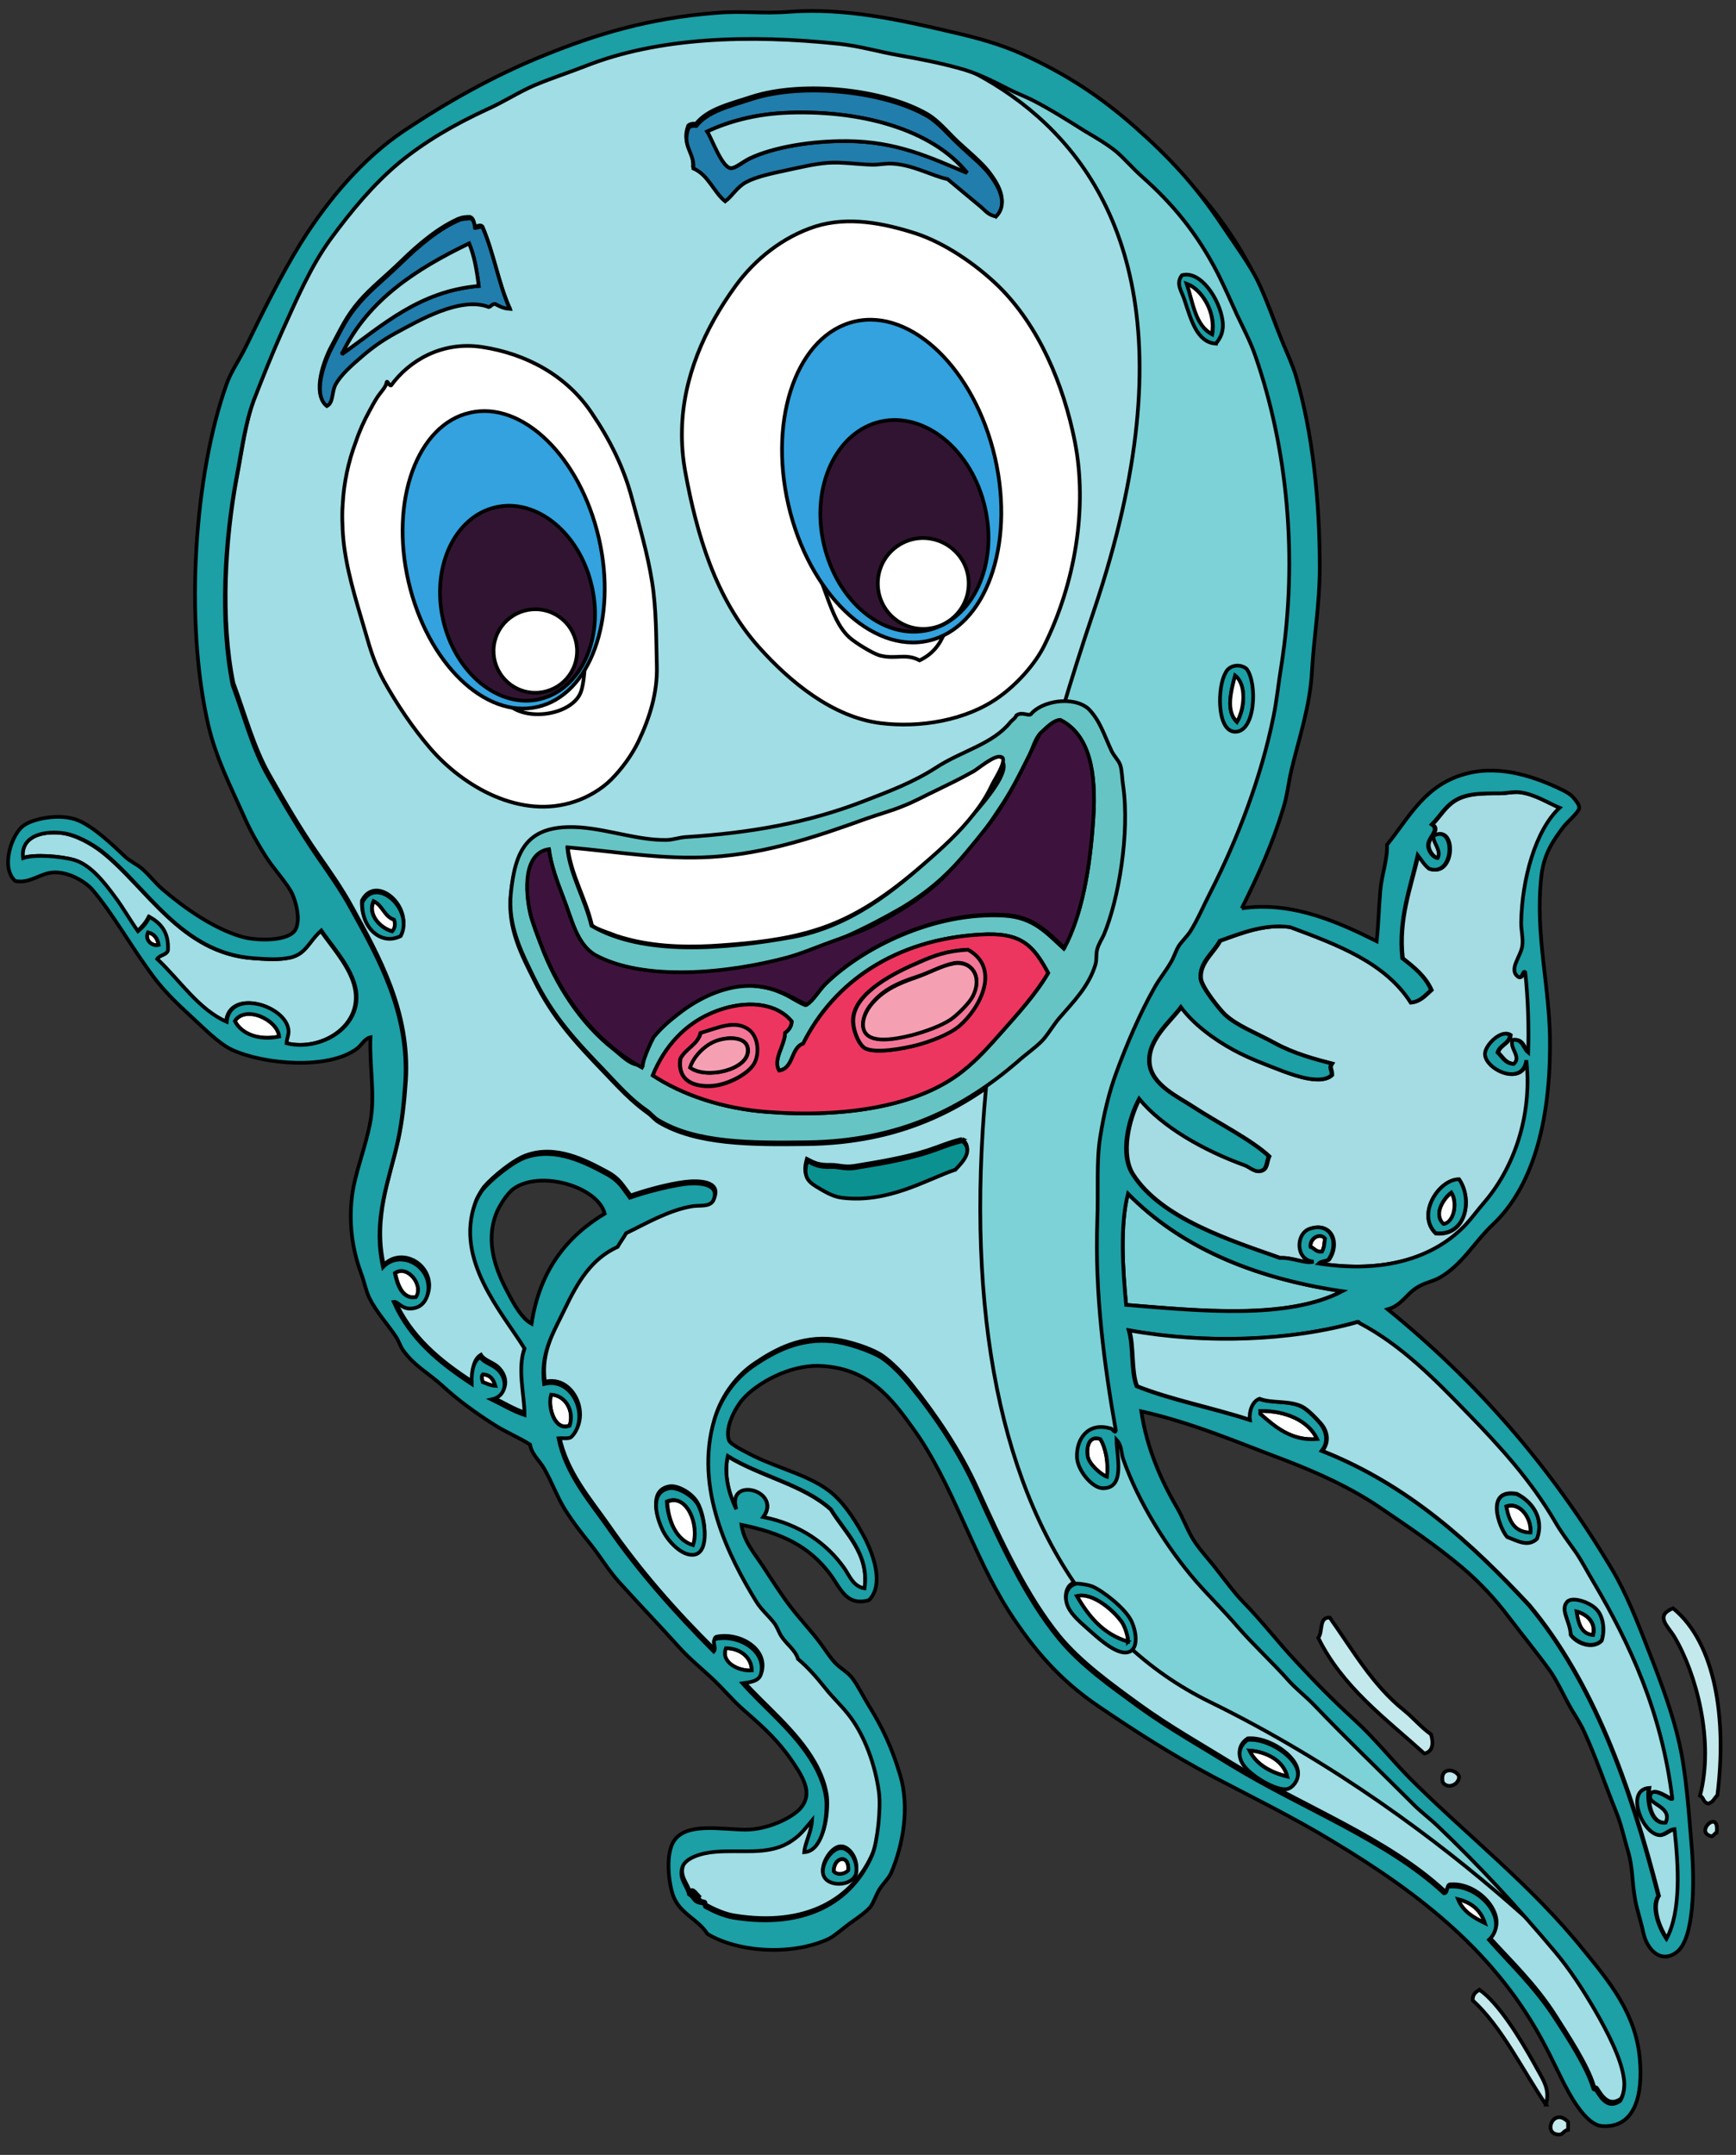
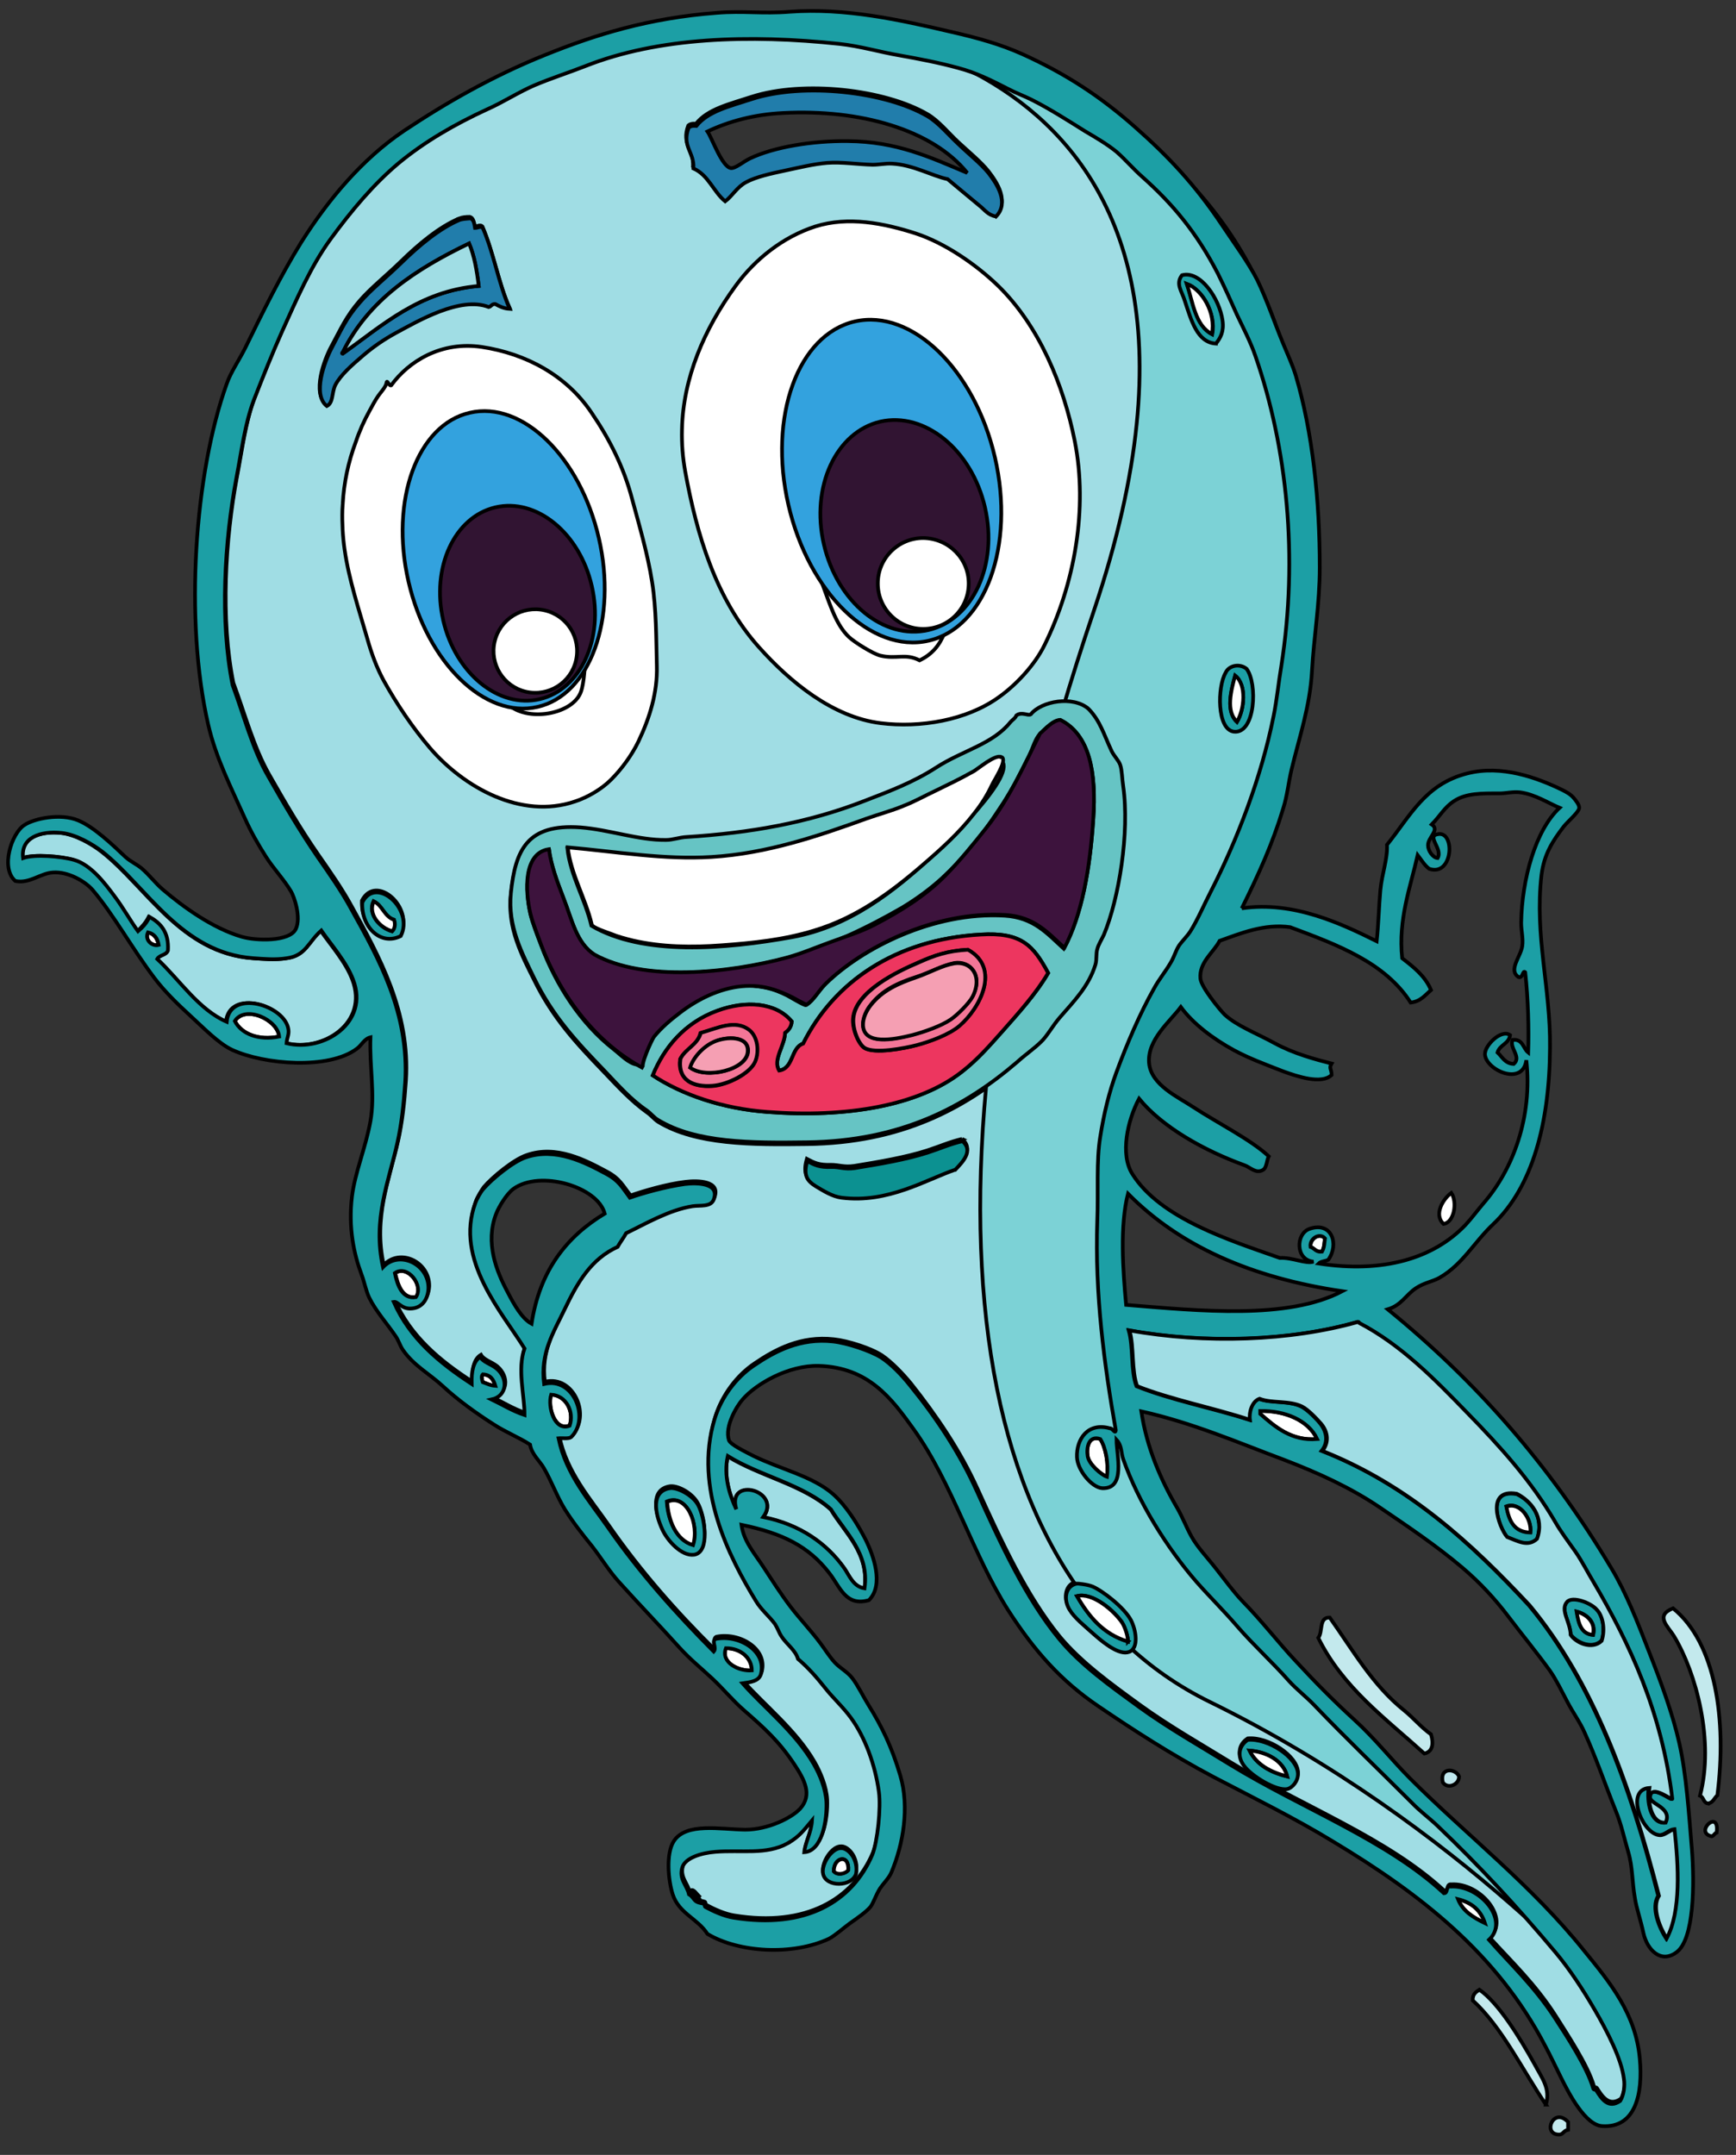
<svg xmlns="http://www.w3.org/2000/svg" width="311" height="386">
  <rect width="100%" height="100%" fill="#333333" stroke="none" />
  <path fill="none" id="canvas_background" d="M-1-1h313v388H-1z" />
  <g>
    <style>.st0,.st1,.st2{fill-rule:evenodd;clip-rule:evenodd;fill:#fff}.st1,.st2{fill:#a0dde4}.st2{fill:#7cd2d6}.st10,.st12,.st15,.st16,.st3,.st4,.st9{fill-rule:evenodd;clip-rule:evenodd;fill:#217dab}.st10,.st12,.st15,.st16,.st4,.st9{fill:#1c9fa5}.st10,.st12,.st15,.st16,.st9{fill:#f37697}.st10,.st12,.st15,.st16{fill:#f59fb3}.st12,.st15,.st16{fill:#c3e9ed}.st15,.st16{fill:#33a2de}.st16{fill:#311432}</style>
    <g stroke="null" id="svg_74">
      <g transform="matrix(.662 0 0 .662 -1930.71 -2480.703)" id="svg_5">
        <ellipse id="svg_6" ry="67.7" rx="45.9" cy="4468.865" cx="2126.645" class="st0" transform="rotate(-13.517 204.37 275.422)" />
        <path id="svg_7" d="M3210.728 3863.962c10.7 44.6-5.1 86.7-35.4 93.9-30.3 7.3-63.5-23-74.2-67.6-10.7-44.6 5.1-86.7 35.4-93.9 30.3-7.3 63.5 23 74.2 67.6z" class="st0" />
        <path id="svg_8" d="M3136.428 4239.262c-.1 3.3-1.9 6.1-2.1 8.6 4.8-.3 6.2-8.5 6-13.6-.2-3.6-1.8-7.4-3.4-10.2-5-8.7-13.8-15.6-19.3-21.9 1.9-.3 4.4-.5 5-2.6 1.6-6.3-6.2-10.7-12.3-9.4-1.2.6.3 2.4-.5 3.4-10.5-10.4-20.1-21.3-28.7-33.7-4.8-6.9-11.3-14.2-13.3-24 1.1-.1 2.7.3 3.4-.3 5.2-4.9.7-16.3-7.3-14.4-1.1-8.4 2.6-14 5.5-20.1 3.6-7.5 7.1-13.6 14.4-17 .8-1.2 1.6-2.4 2.3-3.7 5-2.4 11.6-6.3 18-7.3 2-.3 5 .3 5.7-1.8 1.7-4.5-4.5-4.6-7.8-4.2-5.1.6-11.5 2.5-14.9 3.7-2.2-2.8-2.9-4.6-6.5-6.5-5.6-3-13.6-7.3-21.7-4.4-3.5 1.2-9.2 5.9-11.5 8.6-.6.8-1.8 2.8-2.1 3.7-5.7 15.4 7.3 29.7 13.3 39.4-2 5.6 0 12.5 0 18-3.3-1.1-5.9-2.8-8.9-4.2 4.2-.9 4.6-5.6 1.3-8.4-1.5-1.2-3.6-1.7-4.4-3.1-2 1.2-2.4 4-2.3 7.3-8.8-5.7-16.7-12.2-21.1-22.2 1.1-.1 2.1 1.8 4.4 1.8 3.3.1 4.9-2.7 5-5.5.1-6.5-7.8-10.4-12.3-5.7-2.9-12.9 1.6-23.3 3.9-33.7 1.1-4.9 1.7-10.3 2.1-16.2 1.2-18.6-7.3-33.7-14.6-47-2.6-4.8-5.9-9.5-9.1-14.1-4.8-6.9-9.1-14.3-13.3-21.7-4.2-7.4-6.5-16.2-9.7-24.8-3.5-17.2-2.2-38.9 1-55.9 1.5-7.9 2.3-14.7 4.7-21.1 2.4-6.4 4.8-12.5 7.6-18.5 3.9-8.6 7.8-17.8 13.3-25.3 5.5-7.5 11.4-14.7 18.3-20.4 7-5.8 15.1-10.5 24-14.6 4.3-2 8.4-4.6 12.8-6.5 4.5-2 9.2-3.4 13.8-5.2 19.6-7.8 44.2-8.6 68.7-6 5.6.6 10.9 2.2 16.2 3.1 5.6 1 10.9 2 15.9 3.4s9.3 3.6 13.6 5.7c2.1 1 4.2 1.8 6.3 2.9 4.8 2.5 9.8 5.6 14.6 8.6 2.8 1.7 5.8 3.3 8.4 5.5 2.5 2.1 4.6 4.6 7 6.8 8.3 7.4 14.7 15.1 20.4 26.1 1.8 3.6 3.5 7.4 5.2 11.2 1.7 3.8 3.6 7.4 5 11.2 8.6 24.8 11.7 54.4 7 83.8-.7 4.7-1.2 9.2-2.1 13.6-3.2 16.5-9.8 33.5-17 47.5-1.9 3.7-3.5 7.5-5.5 10.7-.9 1.5-2.3 2.6-3.1 3.9-1 1.4-1.4 3.1-2.3 4.7-1.4 2.4-3.1 4.4-4.4 6.8-3.9 6.9-7.4 15.1-10.2 22.7-2 5.4-3.4 11.2-4.4 17.5-1 6.5-.5 15.1-.8 22.7-.8 19.7 1.9 39.2 5 56.7-.1 1.2-.9-.7-1.6-.5-5.9-1.6-9 3-8.9 7.8.1 3.4 3.9 8.2 6.8 8.4 6.5.3 3.9-8.9 3.9-13.1 1.5 1.6 1.2 3.5 1.8 5.2 4.2 11.6 12 24.1 19.8 33.2 3.6 4.1 7.2 7.7 11 12 4.5 5.2 9.5 9.6 14.1 14.9 2.1 2.4 4.6 4.2 6.8 6.5 8.6 8.9 17.5 17.5 26.4 26.4 2.2 2.2 4.8 4.1 7 6.3 11.1 10.6 21.4 21.7 31.9 34.2 3.7 4.4 7.4 9.9 10.7 15.7 3.2 5.6 7.2 13.3 7.8 18.5.2 1.9 0 4.4-1 6-3.2 2.2-5-.5-6.5-2.9-.2-.3-.6 0-.8-.5-1.7-5.8-7.2-14-10.4-19.1-5.5-8.6-12.1-14.8-17.8-21.1 5.6-5.2-2.6-14.9-10.4-14.4-1.4-.2-.7 1.8-1.8 1.8-15.5-14.4-38.6-23-57.7-34.7-8.1-5-16.8-9.9-24.8-15.7-7.7-5.6-15.9-11.5-21.7-18.5-8.9-10.9-15.8-25.8-22.2-39.9-4.7-10.4-11.1-19.8-18-28.5-2.3-2.8-5.2-5.8-7.8-7.6-3-2-9.3-4-13.1-4.4-8.9-1-15.8 2.7-21.4 6.5-4.8 3.2-8.9 8.6-10.7 14.6-5.6 18.6 4 37.3 11.2 49.1 1.5 2.4 3.7 4 5.2 6.3.7 1 1.1 2.4 1.8 3.4 1.5 2.1 3.8 3.6 4.4 6 2.7 2.3 5 5 7.3 7.8 2.2 2.7 4.9 5.1 7 8.1 3.7 5.2 6.6 12.7 7.6 20.1.6 4.3-.4 13.6-1.8 17-5.4 12.6-18.1 20.2-37.6 17-2.5-.4-5.4-1.7-7.6-2.9-.1-.1-.1-.7-.3-.8-.8-.3-1.5-.2-2.3-.8-.7-.5-.9-1.3-1.8-1.8-.5-2.4-2.8-4.1-1.8-7.3.8-2.6 5.2-3.8 8.9-4.2 7-.7 13.7.8 19.6-2.3 3.1-1.8 4.2-3.5 6.6-6.2zm47.5-445.7c-2.1-2.6-5.3-5.2-8.1-7.8-2.7-2.5-5.3-5.8-8.4-7.6-11.5-6.7-33.5-9.2-47.5-4.7-6.1 2-11.9 3.3-15.1 7.3-1-.1-1.7.1-2.1.5-1.9 5.1 1.6 6.6 1.3 11 4.1 1.7 5.4 6.3 8.6 8.9 2-1.4 3.3-3.9 5.7-5.2 2.6-1.4 6.6-2.3 10.4-3.1 3.8-.8 7.8-1.8 11.5-2.1 3.9-.3 8.2.4 12.3.5 1.8.1 3.6-.4 5.2-.3 5.8.3 10.9 3.2 15.1 4.2 2.7 2.4 5.7 4.8 8.4 7 1.7 1.4 2.4 2.8 4.7 3.1 3.7-3.6.4-8.6-2-11.7zm-143.1 12.8c-5.5 2.3-11.1 7-15.9 11.7-3.9 3.8-8.3 7.3-11.2 10.7-3.6 4.2-4.9 7.3-7.6 12.3-1.9 3.5-5.3 12.6-1.3 15.7 1.9-.9 1.3-3.7 2.3-5.7 1.4-2.7 4.5-5.5 7.3-7.8 2.9-2.5 5.8-4.5 9.1-6.3 5.8-3.2 17.4-10 25.1-7 .8-.1.8-.9 1.8-.8 1.1.6 2.2 1.2 3.9 1.3-3-6.7-4.4-15.1-7.3-21.9-.6-.6-1.3 0-2.1 0-.2-1.1-.3-2.3-1.3-2.6-1.1 0-2 .1-2.8.4zm60.2 57.2c-.1 3.7.2 7.5.9 11.4 3.1 16.9 8.2 34.3 19.9 47.4 8.4 9.4 20 19 33 20.6 10.6 1.3 23.1-.7 31.9-7 4.8-3.4 9.8-8.8 12.4-14.1 8.2-16.6 11.8-37.1 8.2-55.2-3-15.1-9.6-31.2-20.8-42.1-5.9-5.7-14.3-11.5-22.2-14.1-8.7-2.8-18.3-4.7-27.2-1.9-8.7 2.8-16.3 8.8-21.6 16.1-8.5 11.7-14.2 24.9-14.5 38.9zm146.3-30c-.8-5.9-6-13.7-11-12.3-1.8 2.4-.1 4.4.8 7 1.6 5.1 3.3 11.2 8.4 11.5 1.2-1.5 2.2-3.2 1.8-6.2zm-238.1 50.1c0 .5-.1 1.1-.1 1.6-.1 3.5.1 7.2.6 10.7 1.2 8.3 3.9 16.3 6.2 24.3 1.1 3.9 2.5 7.7 4.4 11.2 3.5 6.3 7.8 12.7 12.5 18.2 9.2 10.7 24.7 19.4 39.2 14.5 3.4-1.1 7.2-3.3 9.8-5.9 2.9-2.9 5.6-6.6 7.4-10.3 3.1-6.5 5.2-13.3 5-20.5-.2-7.6-.1-15.3-1.3-22.8-1.2-7.6-3.4-15-5.4-22.4-2.2-8.4-6-16-10.9-23.2-6.8-10.2-17.8-16.1-29.8-17.9-10.9-1.6-19.7 3.8-24.5 10.4-.7.2-1.1-1.9-1.3-.5-.2 1-1.7 2.6-2.3 3.5-.8 1.2-1.5 2.5-2.2 3.8-1.5 2.7-2.8 5.6-3.8 8.6-2 5.3-3.2 11-3.5 16.7zm238.9 45.2c-2.1 3.7-2.4 15.4 2.3 15.9 5.8.7 6.4-13.1 3.4-17-1.8-1.5-4.8-1-5.7 1.1zm-52.7 12.2c-.8.5-2.5-.9-3.9.3-.3.8-1.1 1.2-1.6 1.8-4.8 6-13 7.7-20.1 12.3-6.2 4-12.6 6.5-19.6 9.1-15.2 5.8-30.8 8.6-48 9.7-1.9.1-3.7.8-5.5.8-7.6.1-15.4-2.8-23.2-3.4-14.4-1.1-17.6 6-18.8 17.8-1 8.9 3 16.4 6.3 23 5.1 10.4 11.4 17.1 18.8 24.8 4.1 4.3 7.4 7.9 11.7 11 1.2.8 2.1 2 3.1 2.6 10.2 6.2 25.2 6.2 40.2 6 25.5-.3 42.8-9.6 56.9-21.7 2.3-1.9 4.8-3.7 6.5-5.5 1.6-1.6 3.1-4.3 5-6.5 3.8-4.4 7.9-8.5 9.7-14.4.4-1.4.2-2.8.5-4.2.3-1.2 1.3-2.6 1.8-3.9 4-9.6 7-27.5 5.2-40.2-.3-1.9-.3-4.3-.8-5.7-.4-1.2-1.7-2.3-2.3-3.7-2.2-4.7-3-8.1-6.3-11.5-4.2-3.6-12.7-2.1-15.6 1.5zm-181 49.9c-.3 6.5 4.8 11.9 10.4 9.1 3.8-7.2-6.6-16.5-10.4-9.1zm162.4 64.5c-3.4.8-6 2-9.4 3.1-5.9 1.9-13.1 3.1-19.8 4.2-2.8.4-4.1-.3-6.3-.3-3.2.1-4.4-.5-6.5-1.6-1.1 3.8-.1 5.3 2.3 6.8 2 1.3 4.5 2.8 7 3.1 12.5 1.6 22.9-4.9 30.8-7.6 2-1.9 5.1-5 1.9-7.7zm-81.2 105.2c1.3 2.9 5.2 7.3 8.6 6.8 4.4-.7 3-10.2 1-13.6-1.6-2.8-5.6-4.8-7.6-4.4-5.1.9-3.9 6.9-2 11.2zm110.2 21.7c1.3 2.2 4.2 4.5 7 7 2.4 2.1 6.5 5.5 9.1 4.4 2.7-1.1 2-6 .5-8.6-1.9-3.4-7.7-8-10.4-9.1-1.5-.6-4-.8-4.2-.8-3 .6-3.7 4.2-2 7.1zm47.3 42.3c1.9 2.6 8.8 6.9 11.7 6.3 1.3-.3 2.9-2.2 2.9-4.2-.2-4.4-8-9.6-13.6-9.1-2.6 1.7-2.8 4.5-1 7zm-108.9 22.2c-2.6-.2-5.5 4.4-5 7 .8 3.6 7.6 3.5 8.9 0 .7-3.8-1.9-6.9-3.9-7zm-38.6 13.5c-.5-.5-1.5-2-2.1-1.6.8.3 1.3 2.2 2.1 1.6z" class="st1" />
        <path id="svg_9" d="M3139.128 3755.162s118.6 1.7 129.3 111.3c8 82-20 122-20 122s-53.3 64-22.7 156c14 28.7 42.7 57.3 42.7 57.3l54.7 52 32 38s-43.3-50.7-111.3-84-82.7-143.3-31.3-295.3c51.2-151.9-73.4-157.3-73.4-157.3z" class="st2" />
        <path id="svg_10" d="M3186.028 3805.862c-2.3-.4-3-1.8-4.7-3.1-2.7-2.2-5.6-4.7-8.4-7-4.3-.9-9.3-3.9-15.1-4.2-1.7-.1-3.4.3-5.2.3-4.1-.1-8.4-.8-12.3-.5-3.7.3-7.7 1.3-11.5 2.1s-7.8 1.7-10.4 3.1c-2.5 1.3-3.8 3.8-5.7 5.2-3.2-2.6-4.5-7.1-8.6-8.9.3-4.4-3.2-5.9-1.3-11 .4-.4 1.1-.6 2.1-.5 3.2-4 9-5.3 15.1-7.3 14-4.5 36.1-2 47.5 4.7 3 1.8 5.6 5 8.4 7.6 2.8 2.7 6 5.2 8.1 7.8 2.3 3 5.6 8 2 11.7zm-57.7-28c-7.7.4-14.5 2.2-20.4 5 1.2 1.7 3.9 9.5 6.3 9.9 1.2.2 3.5-1.8 5.2-2.6 6.5-3.1 16.9-4.8 26.4-4.7 13.4.1 22.4 4.4 32.4 8.6-9.4-11.7-29-17.3-49.9-16.2z" class="st3" />
-         <path id="svg_11" d="M3178.128 3794.062c-10-4.2-19-8.5-32.4-8.6-9.5-.1-19.9 1.6-26.4 4.7-1.7.8-4 2.8-5.2 2.6-2.4-.4-5.1-8.2-6.3-9.9 5.9-2.7 12.6-4.5 20.4-5 21-1.1 40.6 4.5 49.9 16.2z" class="st1" />
        <path id="svg_12" d="M3043.728 3806.362c1 .3 1.1 1.5 1.3 2.6.8 0 1.5-.6 2.1 0 3 6.8 4.3 15.2 7.3 21.9-1.7-.1-2.8-.7-3.9-1.3-1-.1-1.1.7-1.8.8-7.7-3-19.3 3.9-25.1 7-3.3 1.8-6.2 3.8-9.1 6.3-2.8 2.4-5.9 5.1-7.3 7.8-1 2-.5 4.8-2.3 5.7-4-3.1-.6-12.1 1.3-15.7 2.6-4.9 3.9-8.1 7.6-12.3 2.9-3.4 7.3-6.9 11.2-10.7 4.8-4.7 10.4-9.4 15.9-11.7.7-.2 1.6-.3 2.8-.4zm-34.5 36.3c-.1 0-.3.2 0 .3 10.7-7.6 20.7-16.9 36.8-18.3-.5-4.2-1.2-8.2-2.6-11.5-14.3 6.9-27.2 15.2-34.2 29.5z" class="st3" />
        <path id="svg_13" d="M3245.528 3840.262c-5.1-.3-6.7-6.4-8.4-11.5-.8-2.7-2.6-4.6-.8-7 5-1.4 10.2 6.4 11 12.3.4 3-.6 4.7-1.8 6.2zm-7.8-16.1c1.7 5.1 2.3 11.2 6.8 13.6 1.1-5.8-2.8-12.2-6.8-13.6z" class="st4" />
        <path id="svg_14" d="M3244.428 3837.662c-4.5-2.3-5.1-8.5-6.8-13.6 4.1 1.5 8 7.9 6.8 13.6z" class="st0" />
        <path id="svg_15" d="M3165.328 3925.962c-3.9-2-6.2-.2-10.7-1.3-1.9-.5-6.8-3.5-8.4-5-3.4-3.2-5-8.4-7-13.8-2.6-7-2.3-12.9-.5-20.4 1.5-6.3 5-11.4 13.6-10.4 10.1 1.1 16.4 8.9 19.8 17.8 1.4 3.7 2 8.8 1.8 13.3-.2 9.5-1.8 16.6-8.6 19.8z" class="st0" />
        <path id="svg_16" d="M3052.028 3897.262c10.1-1.3 21.3 9.8 22.5 19.6.6 5 .4 14-.8 17.5-2 6-13.7 8.3-19.3 3.9-6.6-5.2-17.7-21.5-11.5-34.2 1.7-3.5 4.3-6.2 9.1-6.8z" class="st0" />
        <path id="svg_17" d="M3253.828 3928.262c3 3.9 2.4 17.6-3.4 17-4.7-.5-4.5-12.2-2.3-15.9.9-2.1 3.9-2.6 5.7-1.1zm-2.6 14.4c2-3.3 2.7-10-.5-12.5-1.1 4-2.6 9.6.5 12.5z" class="st4" />
        <path id="svg_18" d="M3250.728 3930.062c3.2 2.5 2.5 9.2.5 12.5-3.1-2.8-1.6-8.4-.5-12.5z" class="st0" />
        <path id="svg_19" d="M3211.028 3939.062c3.2 3.3 4.1 6.8 6.3 11.5.7 1.4 1.9 2.5 2.3 3.7.5 1.4.5 3.8.8 5.7 1.8 12.7-1.2 30.6-5.2 40.2-.6 1.3-1.5 2.7-1.8 3.9-.4 1.3-.1 2.8-.5 4.2-1.8 5.9-5.8 9.9-9.7 14.4-1.9 2.2-3.4 5-5 6.5-1.8 1.8-4.3 3.5-6.5 5.5-14.1 12.1-31.4 21.4-56.9 21.7-15 .2-30 .2-40.2-6-1.1-.6-2-1.8-3.1-2.6-4.4-3-7.6-6.7-11.7-11-7.4-7.7-13.7-14.4-18.8-24.8-3.2-6.6-7.2-14-6.3-23 1.2-11.7 4.4-18.8 18.8-17.8 7.8.6 15.7 3.5 23.2 3.4 1.8 0 3.6-.7 5.5-.8 17.2-1.1 32.8-3.8 48-9.7 7-2.7 13.4-5.1 19.6-9.1 7.1-4.6 15.3-6.3 20.1-12.3.5-.6 1.3-1 1.6-1.8 1.5-1.1 3.1.2 3.9-.3 2.9-3.6 11.4-5.1 15.6-1.5zm1.3 30c.9-12.8-1-22.9-8.9-26.9-2 0-4 2.3-5.5 3.7-1.2 1.1-2.1 4.1-2.8 5.7-.9 1.7-1.7 3.4-2.6 5.1-1.8 3.5-3.8 6.9-6 10.1-4.3 6.6-9.3 12.8-15.2 18.2-3.3 3-6.9 5.6-10.7 7.9-9.7 5.6-20.2 10.6-31.1 13.6-16 4.3-38.9 6.6-52.2-.8-4.9-3.2-6-9.3-8.4-15.4-1.7-4.4-3.3-8.7-3.9-13.1-6.8 1-6.4 11.2-5 17.5.6 2.4 1.8 5.6 2.9 8.4 4 10.7 10.6 21.1 19.7 28.2 1.8 1.4 3.9 3.7 6.2 4.1.1-2.9 2.4-4.8 3-6.6 1.2-3.5 3.6-5.3 6.6-7.4 1.9-1.4 4.3-3.7 6.4-4.9 5.2-2.8 13.1-3.2 19-1.9 2 .4 3.9 1.2 5.7 2.1.6.3 4.7 2.8 5.1 2.6 1.9-1.2 3.3-3.8 5.2-5.7 9.5-9.4 29.1-19.7 48.6-18.5 7.8.5 11.4 4.8 15.9 8.9 4.9-9.1 7.1-21.4 8-34.9zm-25.1-16.2c-.1-.1-.2-.1-.3-.1-2.3-1-5.6 2.8-7.3 3.7-3.3 1.8-6.6 3.4-9.9 5-2.9 1.4-5.8 2.9-8.9 4.2-3.2 1.3-6.5 2.2-9.9 3.4-13.1 4.8-27.1 9.5-42 10.4-12.8.8-25.5-1.4-38.9-2.6.8 7.3 4.8 13.7 6.5 20.9 13.9 8.2 36 6.4 54.3 3.1 15.4-2.8 27.7-12.3 38.8-22.8 2-1.8 23-21.7 17.6-25.2zm-5.4 47.3c-23.1 1.3-39.8 12.9-48 29.5-3.4 1.2-2.5 6.7-6.5 7.3-1.8-2.9 1.5-6.7 1.6-10.2.9-.7 1.7-1.6 1.8-3.1-4.3-5.2-12.5-5.7-20.1-2.9-8.8 3.2-14.4 9.9-17.5 17.5 7.9 5.2 18.8 9 31.1 9.9 21.1 1.6 40.9-1.6 52.7-11 4.1-3.2 7.4-7 10.7-10.7 4.5-5.1 9.2-10.2 12.5-15.9-4-7.4-7.2-11.1-18.3-10.4z" fill-rule="evenodd" clip-rule="evenodd" fill="#66c4c4" />
        <path id="svg_20" d="M3204.528 4003.762c-4.5-4.1-8.1-8.4-15.9-8.9-19.5-1.2-39 9.1-48.6 18.5-2 1.9-3.3 4.6-5.2 5.7-.3.2-3.9-2-4.5-2.2-1.4-.7-2.9-1.3-4.4-1.8-2.8-.9-5.8-1.2-8.8-.9-6 .6-11.9 3.5-16.7 7.2-2.5 1.9-5 4-7 6.5-.5.7-3.9 7.9-2.8 8.5-12.5-6.6-22.3-19.1-27.7-33.4-1-2.8-2.3-5.9-2.9-8.4-1.5-6.3-1.9-16.5 5-17.5.6 4.4 2.2 8.7 3.9 13.1 2.4 6.1 3.5 12.2 8.4 15.4 13.3 7.4 36.2 5.1 52.2.8 4-1.1 7.9-2.8 11.8-4.2 4-1.5 8.1-2.7 11.9-4.7 6.7-3.5 13.4-7.6 18.8-13 4.1-4.1 7.7-8.6 11.3-13.1 6.2-7.7 10.2-16.9 14.6-25.6 1.5-1.3 3.5-3.6 5.5-3.7 7.9 4 9.8 14.1 8.9 26.9-.9 13.6-3.1 25.9-7.8 34.8z" fill-rule="evenodd" clip-rule="evenodd" fill="#3d133d" />
        <path id="svg_21" d="M3187.528 3952.162c.1 0 .1.1.2.1 1.1 1.2-2.2 6.1-2.8 7.4-1.3 2.8-2.9 5.3-4.8 7.7-4 5.2-9 9.7-14 14-8.8 7.6-18 14.3-29.3 17.7-8.1 2.5-16.6 3.4-25.1 4-8 .6-16.2.5-24-1.3-2-.5-4-1-5.9-1.8-.8-.3-5.1-1.7-5.2-2.5-1.7-7.2-5.7-13.6-6.5-20.9 13.4 1.2 26.1 3.4 38.9 2.6 15-.9 29-5.7 42-10.4 3.4-1.2 6.8-2.1 9.9-3.4 3.1-1.2 5.9-2.8 8.9-4.2 3.3-1.6 6.6-3.2 9.8-5 1.2-.5 6.2-5 7.9-4z" class="st0" />
-         <path id="svg_22" d="M3338.728 3965.862c-6.6 6-10.2 19.2-10.4 31.1 0 2.2.6 4.2.3 6.3-.4 2.9-3.9 6.4-1 8.4 1.2.3 1.1-2 1.8-1.3.8 7.1 1 15.5.8 21.7-1.4-1.1-1.3-3.7-4.2-3.4-1 2.2 2.5 4.6.3 6.5-2.4-.1-3.1-1.9-4.4-3.1.6-2.1 3.1-2.3 3.4-4.7-2.4-1.7-6.9 2.8-6.8 5.2.2 4.1 10.2 8.8 11.2 1.6 1.8 15.3-3.6 29.5-11.5 38.6-1.8 2.1-3.3 4.3-5 6-8.6 9-22.2 13.1-39.7 10.4.6-.6 1.8-.6 2.6-1 3-4.2 1-10.3-5-8.4-3.9 1.3-3.9 8.5 1 8.9-2.1.7-5.9-1.2-9.1-1-13.3-4.7-32.3-10.7-39.9-22.7-3.3-5.3-1.2-14.6 1.8-20.4 6.3 7.7 17.5 14 28.5 18 1.5.6 3.1 2.4 5 1.3 1.1-.6 1-2.5 1.6-3.7-4.8-4.5-14-9.1-20.4-13.3-4.2-2.8-11.5-6-12-12-.5-6.4 5.9-11.3 8.6-15.1 3.3 4.5 8.6 8.7 14.4 11.7 4.1 2.2 7.9 3.7 13.3 5.7 3.7 1.4 10.4 3.7 13.1 1 0-1.7-.8-1.9 0-3.1-4.3-1.1-10.3-2.7-15.4-5.5-4.9-2.7-10.3-4.7-13.6-7.8-1.4-1.3-6.3-7.4-6.5-9.7-.4-4.3 3.7-7.1 5.2-10.2 5.6-2 12.1-4.7 19.1-3.7 12.9 4.8 25.7 9.6 32.6 20.4 2.6-.3 3.9-2 5.5-3.4-1.7-3.8-4.8-6.2-7.8-8.6-1.2-10.7 2.2-19.1 4.2-27.9 1.1 1.2 1.9 2.7 3.1 3.7 6.4 2.2 7.1-9.9 2.6-9.4-3.7.4 1.3 3.9-.3 6.5-1.3-.1-2.6-2-2.6-3.4-.1-2.3 3.4-4.2 1-5.7 2.2-2.2 3.4-4.6 6-6.3 3.3-2.1 7.4-2.1 12.3-2.1 1.8 0 3.6-.5 5.5-.3 3.9.5 7.7 3 10.8 4.2zm-33.7 115.2c8.3.8 10-9.3 6.3-14.6-5.5-.1-11.6 9.5-6.3 14.6z" fill-rule="evenodd" clip-rule="evenodd" fill="#a5dbe3" />
        <path id="svg_23" d="M3003.228 3999.062c2.7 3.9 6.8 8.5 8.6 13.3 4.5 11.7-8 19.7-18 17.2.1-1.4.7-2.2.5-3.7-.8-6.5-15.8-11.2-16.7-2.1-7.6-3.2-12.7-11.3-18.8-17 .6-1.1 2.5-1 2.9-2.3.3-5-2-7.4-5-9.1-.8 1.6-1.9 2.8-3.1 3.9-2.1-2.9-3.9-6.2-6.3-9.4-2.6-3.5-6.3-8.6-11-9.9-3.5-1-10.8-1.6-13.8-.5-.6-5.5 4.7-7.4 10.4-6.8 3.9.4 8.4 3 11.2 5.2 12 9.5 21.4 27.3 40.7 28.7 3 .2 5.9.5 9.1 0 5.3-.7 5.9-4.3 9.3-7.5z" class="st1" />
        <path id="svg_24" d="M3024.928 4000.562c-5.6 2.8-10.8-2.7-10.4-9.1 3.7-7.4 14.1 1.9 10.4 9.1zm-2.4-1.3c.7-.8.9-1.9.5-3.1-2.7-.8-3.1-3.8-5.5-5-1.6 3.5 1.8 7.2 5 8.1z" class="st4" />
        <path id="svg_25" d="M3017.628 3991.162c2.4 1.1 2.8 4.1 5.5 5 .4 1.2.2 2.4-.5 3.1-3.3-.9-6.7-4.6-5-8.1z" class="st0" />
        <path id="svg_26" d="M2956.528 3999.562c1.7.4 2.5 1.6 2.9 3.4-1.7.5-3.9-1.3-2.9-3.4z" class="st0" />
        <path id="svg_27" d="M3200.128 4010.562c-3.4 5.7-8 10.8-12.5 15.9-3.3 3.7-6.6 7.5-10.7 10.7-11.8 9.4-31.6 12.6-52.7 11-12.3-.9-23.2-4.7-31.1-9.9 3.1-7.6 8.7-14.3 17.5-17.5 7.6-2.8 15.8-2.3 20.1 2.9-.1 1.6-.9 2.4-1.8 3.1-.1 3.5-3.4 7.3-1.6 10.2 4-.6 3.1-6.1 6.5-7.3 8.3-16.6 25-28.2 48-29.5 11.1-.7 14.3 3 18.3 10.4zm-35-2.9c-6.4 2.8-17.1 8-17.8 15.1-.3 2.9 1.5 7.1 3.1 8.1 2.7 1.6 10.6.2 14.1-.8 3.4-.9 8.7-2.9 11.5-5.2 5.6-4.7 11.4-15.6 2.3-20.6-5.5.3-9.1 1.6-13.2 3.4zm-55.9 33.5c4.1-.3 10.1-3.3 11.5-6.5 1.2-2.8.7-6.8-1.6-8.6-3.7-3-8.4-.5-13.1.8-.8 3.3-4.1 4.3-5.5 7-.7 5.8 3.6 7.6 8.7 7.3z" fill-rule="evenodd" clip-rule="evenodd" fill="#ed365f" />
        <path id="svg_28" d="M3178.428 4004.262c9 5 3.2 15.9-2.3 20.6-2.8 2.4-8.1 4.3-11.5 5.2-3.5.9-11.4 2.4-14.1.8-1.7-1-3.4-5.2-3.1-8.1.7-7.1 11.4-12.4 17.8-15.1 4-1.8 7.6-3.1 13.2-3.4zm-13.8 7.3c-5.3 1.7-9.5 3.7-12.5 7.6-1.1 1.3-2.2 3.5-2.1 5.5.3 5.4 8.1 3.9 13.3 2.6 3.5-.9 7.9-2.5 10.4-4.2 1.9-1.3 5.1-4.5 6-6.3 2.8-5.5-.6-9.6-5-8.9-3.4.7-6.4 2.5-10.1 3.7z" class="st9" />
        <path id="svg_29" d="M3174.728 4007.962c4.4-.7 7.8 3.3 5 8.9-.9 1.8-4.1 5-6 6.3-2.5 1.7-7 3.3-10.4 4.2-5.2 1.3-13 2.7-13.3-2.6-.1-2 1-4.1 2.1-5.5 3.1-3.9 7.2-5.8 12.5-7.6 3.7-1.3 6.7-3.1 10.1-3.7z" class="st10" />
        <path id="svg_30" d="M2992.028 4027.762c-5.6 1.2-10.2-.7-12-4.2 2.8-4.4 11.6-.4 12 4.2z" class="st0" />
        <path id="svg_31" d="M3100.628 4033.762c1.4-2.8 4.6-3.7 5.5-7 4.6-1.3 9.3-3.7 13.1-.8 2.3 1.8 2.8 5.8 1.6 8.6-1.4 3.2-7.4 6.2-11.5 6.5-5.2.4-9.5-1.4-8.7-7.3zm18.3-2c.2-4.2-5.8-4.1-9.1-2.6-3.2 1.4-5.9 4.6-6.5 7 4.3 3.2 15.3.6 15.6-4.4z" class="st9" />
        <path id="svg_32" d="M3103.228 4036.162c.7-2.4 3.3-5.6 6.5-7 3.4-1.5 9.4-1.6 9.1 2.6-.2 5-11.2 7.6-15.6 4.4z" class="st10" />
        <path id="svg_33" d="M3175.028 4063.762c-7.9 2.7-18.3 9.2-30.8 7.6-2.5-.3-5-1.9-7-3.1-2.4-1.5-3.4-3-2.3-6.8 2.1 1.1 3.3 1.7 6.5 1.6 2.2-.1 3.5.7 6.3.3 6.8-1.1 13.9-2.3 19.8-4.2 3.4-1.1 6-2.3 9.4-3.1 3.1 2.6 0 5.7-1.9 7.7z" fill-rule="evenodd" clip-rule="evenodd" fill="#0c9191" />
-         <path id="svg_34" d="M3311.328 4066.362c3.7 5.3 2 15.4-6.3 14.6-5.3-5 .8-14.6 6.3-14.6zm-4.2 12c2.9-.4 3.8-5.9 2.1-8.4-2.1 1.6-4.9 5.9-2.1 8.4z" class="st4" />
        <path id="svg_35" d="M3309.228 4070.062c1.7 2.5.8 8-2.1 8.4-2.8-2.6 0-6.9 2.1-8.4z" class="st0" />
-         <path id="svg_36" d="M3221.728 4070.262c13.9 14.2 33.4 22.8 58 26.4-14.8 7.7-38.7 5.3-58.5 3.7-.9-9.6-1.7-21.5.5-30.1z" class="st2" />
+         <path id="svg_36" d="M3221.728 4070.262z" class="st2" />
        <path id="svg_37" d="M3274.228 4085.962c-1.6.2-2.1-.9-3.1-1.3-.2-2.3 2.6-4 3.9-2.3-.2 1.4-.1 2.3-.8 3.6z" class="st0" />
        <path id="svg_38" d="M3029.128 4098.262c-3.7.6-5-3.3-5.7-6.5 3.3-2.4 7.8 3.3 5.7 6.5z" class="st0" />
        <path id="svg_39" d="M3047.128 4119.162c2 .1 2.9 1.4 3.4 3.1-1.4-.1-2.3-.6-3.4-1-.2-.6-.5-1.6 0-2.1z" class="st0" />
        <path id="svg_40" d="M3070.628 4132.962c-4 1.7-6-5-5-8.4 4 .3 6.3 4.6 5 8.4z" class="st0" />
        <path id="svg_41" d="M3272.928 4136.662c-7 .6-11.5-3.4-15.4-6.8v-.8c6.7-.1 13 2.5 15.4 7.6z" class="st0" />
        <path id="svg_42" d="M3214.228 4136.662c1.5 2.3 2.3 6.7 1.8 10.2-1.5-.5-4.8-3.3-5.2-5.5-.4-2.3.2-5.8 3.4-4.7z" class="st0" />
        <path id="svg_43" d="M3113.428 4141.362c8.7 5.4 20.5 7.7 27.9 14.4 3.7 6.2 10.5 11.9 9.1 21.4-3.1-.5-4.1-3.5-5.5-5.5-4.7-6.7-11.9-11.8-21.9-13.8 5.2-7.2-10-11.2-7.3-2.1-1.8-3.9-3.5-9.2-2.3-14.4z" class="st1" />
        <path id="svg_44" d="M3097.728 4149.962c1.9-.3 6 1.7 7.6 4.4 1.9 3.4 3.4 12.9-1 13.6-3.4.5-7.3-3.9-8.6-6.8-2-4.3-3.2-10.3 2-11.2zm-.8 3.6c.3 4.9 2.4 10.3 7 11.7 1.9-5.5-1.7-14-7-11.7z" class="st4" />
        <path id="svg_45" d="M3332.428 4163.762c-2.5 2.3-5.2.6-8.1-.5-2.3-2.8-6-13.2 2.6-11.7 3.8 1.8 7.6 6.2 5.5 12.2zm-8.3-8.9c.8 3.8 2.1 7 6.5 7 .4-3.6-2.8-8.3-6.5-7z" class="st4" />
        <path id="svg_46" d="M3104.028 4165.362c-4.7-1.4-6.7-6.8-7-11.7 5.2-2.4 8.8 6.1 7 11.7z" class="st0" />
        <path id="svg_47" d="M3330.628 4161.962c-4.5-.1-5.8-3.3-6.5-7 3.7-1.4 6.9 3.3 6.5 7z" class="st0" />
        <path id="svg_48" d="M3207.928 4175.762c.1 0 2.7.2 4.2.8 2.8 1.2 8.6 5.7 10.4 9.1 1.4 2.7 2.2 7.6-.5 8.6-2.6 1-6.8-2.4-9.1-4.4-2.8-2.5-5.7-4.8-7-7-1.8-2.9-1.1-6.5 2-7.1zm12.3 10.7c-2.1-3.3-8.1-8.4-12.3-7.3 3.2 5.5 7.1 10.3 13.8 12.3 0-1.4-.7-3.6-1.5-5z" class="st4" />
        <path id="svg_49" d="M3221.728 4191.462c-6.7-2-10.6-6.8-13.8-12.3 4.2-1.1 10.1 4 12.3 7.3.8 1.4 1.5 3.6 1.5 5z" class="st0" />
        <path id="svg_50" d="M3349.928 4191.162c-2.5 2.5-6.8.6-8.4-1.6-.2-3.6-2.9-6.6-1-8.9 1.4-1.7 6.5.2 8.1 2.1 1.6 1.8 2.3 5.3 1.3 8.4zm-2.3-1.5c.8-3.4-1.7-5.6-4.4-6.3.4 3.1 1.1 6 4.4 6.3z" class="st4" />
        <path id="svg_51" d="M3378.628 4235.262c-1.2-.2-1.1-1.7-2.1-2.1 3.9-14.7-1-33.1-7-43.1-1.7-2.8-5.3-5.6-.3-7.6 11.6 9.4 14.6 30.2 12 50.6-.9.8-1.2 2.1-2.6 2.2z" class="st12" />
        <path id="svg_52" d="M3343.128 4183.362c2.7.7 5.3 2.9 4.4 6.3-3.2-.3-3.9-3.2-4.4-6.3z" class="st0" />
        <path id="svg_53" d="M3301.928 4221.762c-10.5-9.5-22.1-17.9-28.7-31.3 1.3-1.7.1-5.6 3.1-5.5 6.3 8.9 11.6 18.3 20.1 25.1 2.6 2.1 4.6 4.6 7.3 6.5.7 2.3.6 4.7-1.8 5.2z" class="st12" />
        <path id="svg_54" d="M3119.928 4199.262c-3.5.3-8.6-2.1-7-6 4.1 0 7 2.7 7 6z" class="st0" />
        <path id="svg_55" d="M3254.128 4218.062c5.6-.5 13.4 4.8 13.6 9.1.1 2-1.5 3.9-2.9 4.2-3 .6-9.8-3.6-11.7-6.3-1.8-2.4-1.6-5.2 1-7zm.5 2.9c1.9 3.8 5.6 5.9 10.2 7-1.1-4.4-5.8-6.7-10.2-7z" class="st4" />
        <path id="svg_56" d="M3264.828 4227.962c-4.6-1.2-8.3-3.2-10.2-7 4.4.3 9.1 2.6 10.2 7z" class="st0" />
        <path id="svg_57" d="M3311.328 4227.962c0 2.3-3.1 3.5-4.4 1.6-1-4.1 3.4-3.9 4.4-1.6z" fill-rule="evenodd" clip-rule="evenodd" fill="#bfe7ed" />
        <path id="svg_58" d="M3379.728 4244.162c-5-1 2.2-7.7 1.3-1-.6.2-.7.8-1.3 1z" class="st12" />
        <path id="svg_59" d="M3148.128 4254.362c-1.2 3.5-8.1 3.6-8.9 0-.6-2.6 2.4-7.2 5-7 2 .1 4.6 3.2 3.9 7zm-6-.8c1.1 1.2 3 .7 3.9-.3.3-4.5-4-3.4-3.9.3z" class="st4" />
        <path id="svg_60" d="M3146.028 4253.362c-.9 1-2.9 1.4-3.9.3-.1-3.8 4.2-4.9 3.9-.3z" class="st0" />
        <path id="svg_61" d="M3311.028 4261.162c3.7.9 6.2 3 7.3 6.5-3.1-1.5-6-3.2-7.3-6.5z" class="st0" />
        <path id="svg_62" d="M3334.828 4316.762c-6.4-9.5-12-21.1-19.8-28.2-.1-1.7.9-2.3 1.8-2.9 5.2 3.6 11 13.1 14.9 20.1 2 3.8 4.4 6.6 3.1 11z" class="st12" />
        <path id="svg_63" d="M3340.828 4321.462v2.1c-1.4.3-1.3 1.4-2.6 1.3-4.4-.2-1.3-7.6 2.6-3.4z" class="st12" />
        <path id="svg_64" d="M3252.528 3993.062c14.1-2.1 27.4 4.4 36.5 8.9.5-4.7.6-9.4 1-13.8s2-8.5 1.8-12.3c6.3-7.8 10.3-16.4 21.7-19.3 9.3-2.4 19 1.2 25.6 4.4 1.2.6 2.3 1.2 3.1 2.1.8.9 1.7 2.1 1.6 2.9-.2 1.2-3.1 3.6-4.2 5-2.9 3.8-5.3 7.4-6 13.1-1.9 16.6 2.5 30.5 2.3 46.7-.1 20.3-4.7 37.7-15.4 47.8-5.1 4.8-8.2 10.8-14.4 14.4-1.9 1.1-4.3 1.4-6.5 2.9-2.7 1.8-3.9 4.6-7.6 5.7 23.7 19.3 43.8 42 60.6 70.2 3.9 6.5 7 14.4 10.2 22.7 3.1 7.9 6.3 16.5 8.1 24.5 1.9 8.4 2.6 19 3.4 28.7.7 9.1.7 24.4-4.2 27.9-4.2 3.1-7.9-.7-8.9-5.2-.8-3.7-1.9-6.8-2.3-9.4-.8-4.5-.6-8.4-1.8-12.5-1.1-3.7-1.9-7.6-3.4-11.2-2.9-7.2-5.3-14.3-8.4-21.1-1.2-2.8-3.2-5.5-4.7-8.4-1.6-3-2.9-5.8-4.7-8.4-3.6-5-7.5-9.7-11.2-14.6-3.7-4.9-7.8-9.3-12.5-13.3-7.1-6-14.7-11.1-22.5-16.4-7.7-5.2-16.4-9.2-25.8-12.8-12.3-4.6-24.7-10-38.6-13.1 1.5 9.9 5.3 18.6 9.7 26.1 1.5 2.6 2.5 5.3 3.9 7.8 1.6 2.9 4.4 5.8 6.8 8.9 2.3 2.9 4.6 6.1 7 8.6 5.3 5.4 9.7 11.2 14.6 16.4 4.9 5.3 10.1 10.6 15.7 15.7s10.3 11.1 15.1 15.9c15.3 15.3 32.9 28.9 47 46.5 7.1 8.7 14 17.1 15.1 29.2.9 9.5-1.1 18.9-10.2 18.3-4.5-.3-8.9-8.6-11.2-13.3-1.5-3-2.8-5.8-4.2-8.4-13-25-33.8-41.1-57.4-55.3-10.5-6.4-21.7-11.9-32.4-17.5-11.5-6.1-21.7-12.7-31.1-19.1-10.2-6.9-17.4-15.1-24.3-25.8-9.7-15.2-15.2-34.6-25.8-49.3-5.9-8.2-12.1-16.6-25.6-17-8.1-.2-16.9 4.8-20.6 9.1-1.5 1.7-4.9 7.2-3.7 11 .4 1.2 4.4 3.1 6.5 4.2 7.5 3.7 16.1 5.5 21.7 10.4 3.5 3.1 6.6 8 8.9 12.5 1.9 3.9 5 12 .8 16.2-6.3 1.8-7.8-3.6-10.7-7.3-5.6-7.3-12.7-10.8-23.8-13.1.6 4.5 3.6 7.8 6 11.5 2.3 3.5 4.7 7.3 7.3 10.7 2.6 3.4 5.5 6.4 8.1 9.9 1.2 1.6 2.5 3.7 3.9 5.2s3.4 2.5 4.7 4.2c1.6 2.1 2.9 4.9 4.4 7.3 3.6 5.8 6.3 11.3 8.6 19.1 2.5 8.5.8 18.5-2.4 26.1-.6 1.5-2 2.8-3.1 4.4-1.1 1.7-1.7 3.8-2.6 5-1.2 1.4-3.5 3-5.5 4.4-1.8 1.3-4 3.3-5.7 4.2-9.8 4.6-24.4 3.8-32.9-1.3-2.7-4.2-7.7-5.5-9.4-10.7-1.2-3.7-1.9-11 .3-14.4 3.3-5.1 12.5-3.2 19.3-3.1 6.2 0 12.6-3.2 14.9-5.7 3.4-3.8 1.1-7.9-1.6-12-4.1-6.2-8.1-9.8-13.6-14.6-3.1-2.7-5.7-5.9-8.6-8.6-3.1-2.9-6-5.2-8.9-8.4-5.2-5.8-11.1-11.9-16.4-17.8-2.7-3-4.8-6.5-7.3-9.7-2.6-3.2-5.1-6.4-7.3-9.9-2.1-3.4-3.5-7.4-5.7-11.2-1.1-1.9-3.3-3.7-3.7-6.3-2.9-1.9-6.7-3.4-9.9-5.5-4.7-3-9.6-6.5-13.8-10.4-3.6-3.3-7.8-5.5-10.7-9.7-.8-1.1-1.2-2.7-2.1-3.9-2.1-3.1-5.3-6.7-7-10.2-.9-1.8-1.3-4.2-2.1-6.3-2.1-5.6-3.6-12.7-2.6-21.1.8-6.5 3.7-13.2 5-20.4 1.3-7.3-.3-14.8 0-22.7-1.7.4-2.4 2.2-3.7 3.1-7.6 5.7-25 4.3-33.7.3-3.7-1.7-8-6.2-11.2-9.1-3.7-3.4-7.1-6.7-9.9-10.4-6.1-8.1-11-17.1-16.7-23.8-1.9-2.2-6.5-5-10.7-4.7-3.5.2-6.3 3.1-10.2 2.3-4.1-3.5-1-12.9 2.4-15.1 2.6-1.8 9.8-3.3 14.6-1.3 4.3 1.8 9.2 6.5 12.8 9.9 1.3 1.2 3.1 2 4.4 3.1 2.1 1.8 3.7 4 5.7 5.7 5.5 4.7 13.5 10.5 21.4 12.8 3.8 1.1 12.9 1.4 14.6-2.1 1.5-3.1-.4-8.7-1.3-10.2-1.9-3.2-4.7-6.1-6.8-9.4-2.1-3.3-4.1-6.8-5.7-10.4-3.7-8.3-7.8-16.2-9.9-25.3-6.5-28.3-3.7-68 5-92.2 1.1-3.2 3.3-6.3 5-9.7 4.7-9.6 9.6-19.6 15.1-28.5 7.3-11.6 16.6-22.7 27.9-30.3 11.4-7.6 24-14.8 37.9-20.4 13.8-5.6 28.3-10.1 46.7-11.5 7.3-.6 12.1.3 19.8-.3 15-1.1 29.8 2.2 43.9 5.5 7 1.6 13.1 3.3 19.1 6 11.7 5.3 21 11.4 30.3 19.6 9.2 8.1 16.4 15.8 23.5 26.4 3.4 5.1 7.3 10.4 9.7 15.1 2.6 5.4 4.6 11.4 7 17.2 1.2 2.9 2.5 5.7 3.4 8.6 4.6 15.5 6.5 33.9 6.5 52 0 9.8-1.6 18.9-2.1 27.9-.5 9.5-3.4 17.9-5.5 26.6-.9 3.8-1.2 7.3-2.3 10.7-2.9 9.6-6.6 17.7-11.2 27zm-122.9 253c-5.8 3.2-12.6 1.7-19.6 2.3-3.7.3-8.1 1.6-8.9 4.2-1 3.2 1.3 4.9 1.8 7.3.9.5 1.2 1.3 1.8 1.8.8.6 1.6.5 2.3.8.2.1.1.7.3.8 2.2 1.2 5.1 2.5 7.6 2.9 19.5 3.2 32.2-4.3 37.6-17 1.4-3.4 2.4-12.7 1.8-17-1-7.4-3.8-14.9-7.6-20.1-2.2-3-4.9-5.4-7-8.1-2.3-2.9-4.6-5.5-7.3-7.8-.7-2.4-3-3.9-4.4-6-.7-1-1.1-2.3-1.8-3.4-1.6-2.2-3.7-3.8-5.2-6.3-7.2-11.8-16.8-30.5-11.2-49.1 1.8-6 5.9-11.4 10.7-14.6 5.6-3.8 12.5-7.5 21.4-6.5 3.7.4 10.1 2.5 13.1 4.4 2.7 1.8 5.5 4.7 7.8 7.6 7 8.6 13.3 18.1 18 28.5 6.4 14.2 13.3 29.1 22.2 39.9 5.8 7.1 14 12.9 21.7 18.5 8 5.8 16.7 10.7 24.8 15.7 19.1 11.7 42.2 20.3 57.7 34.7 1.2 0 .4-2 1.8-1.8 7.9-.5 16.1 9.1 10.4 14.4 5.6 6.4 12.2 12.5 17.8 21.1 3.3 5.1 8.7 13.3 10.4 19.1.1.5.6.2.8.5 1.5 2.4 3.3 5.1 6.5 2.9 1-1.6 1.3-4.1 1-6-.6-5.3-4.6-13-7.8-18.5-3.3-5.7-7-11.3-10.7-15.7-10.5-12.5-20.8-23.6-31.9-34.2-2.3-2.2-4.8-4-7-6.3-8.9-8.9-17.8-17.4-26.4-26.4-2.2-2.3-4.7-4.2-6.8-6.5-4.6-5.2-9.6-9.7-14.1-14.9-3.7-4.3-7.4-7.9-11-12-7.9-9.1-15.7-21.5-19.8-33.2-.6-1.7-.3-3.6-1.8-5.2 0 4.2 2.6 13.4-3.9 13.1-2.8-.2-6.7-4.9-6.8-8.4-.2-4.8 2.9-9.5 8.9-7.8.7-.1 1.5 1.7 1.6.5-3.1-17.5-5.7-36.9-5-56.7.3-7.6-.3-16.2.8-22.7 1-6.3 2.4-12.1 4.4-17.5 2.8-7.6 6.3-15.8 10.2-22.7 1.3-2.4 3-4.4 4.4-6.8 1-1.6 1.4-3.3 2.3-4.7.9-1.3 2.2-2.5 3.1-3.9 2-3.2 3.6-7 5.5-10.7 7.2-14.1 13.7-31 17-47.5.9-4.4 1.3-8.8 2.1-13.6 4.6-29.4 1.6-59-7-83.8-1.3-3.8-3.2-7.4-5-11.2-1.7-3.8-3.4-7.6-5.2-11.2-5.7-11-12.1-18.7-20.4-26.1-2.5-2.2-4.6-4.7-7-6.8-2.6-2.1-5.5-3.8-8.4-5.5-4.8-3-9.8-6.2-14.6-8.6-2-1-4.2-1.8-6.3-2.9-4.3-2.2-8.6-4.4-13.6-5.7-5.1-1.4-10.3-2.4-15.9-3.4-5.3-.9-10.6-2.5-16.2-3.1-24.4-2.6-49-1.8-68.7 6-4.6 1.8-9.3 3.3-13.8 5.2-4.4 1.9-8.5 4.6-12.8 6.5-8.9 4.1-17 8.8-24 14.6-6.8 5.7-12.8 12.9-18.3 20.4-5.5 7.5-9.4 16.7-13.3 25.3-2.7 6.1-5.1 12.1-7.6 18.5-2.4 6.5-3.2 13.3-4.7 21.1-3.2 17-4.5 38.6-1 55.9 3.2 8.6 5.4 17.4 9.7 24.8 4.2 7.4 8.5 14.7 13.3 21.7 3.2 4.6 6.5 9.3 9.1 14.1 7.4 13.3 15.8 28.3 14.6 47-.4 5.9-1 11.3-2.1 16.2-2.3 10.4-6.8 20.8-3.9 33.7 4.4-4.7 12.4-.8 12.3 5.7-.1 2.8-1.6 5.5-5 5.5-2.4 0-3.3-2-4.4-1.8 4.4 10 12.4 16.5 21.1 22.2-.1-3.3.4-6.1 2.3-7.3.8 1.4 2.9 1.9 4.4 3.1 3.3 2.7 2.9 7.5-1.3 8.4 2.9 1.4 5.6 3.1 8.9 4.2 0-5.5-2-12.4 0-18-6-9.7-19-24-13.3-39.4.3-.9 1.4-2.9 2.1-3.7 2.3-2.7 8-7.4 11.5-8.6 8.1-2.8 16.1 1.4 21.7 4.4 3.6 1.9 4.4 3.7 6.5 6.5 3.4-1.2 9.8-3 14.9-3.7 3.3-.4 9.5-.3 7.8 4.2-.8 2.1-3.7 1.5-5.7 1.8-6.4 1-13 4.9-18 7.3-.7 1.3-1.6 2.4-2.3 3.7-7.2 3.3-10.8 9.5-14.4 17-2.9 6.1-6.6 11.7-5.5 20.1 8-2 12.5 9.4 7.3 14.4-.7.5-2.3.2-3.4.3 2 9.8 8.5 17.1 13.3 24 8.6 12.4 18.3 23.2 28.7 33.7.9-1-.7-2.8.5-3.4 6.1-1.3 13.8 3.1 12.3 9.4-.5 2.1-3 2.3-5 2.6 5.5 6.3 14.3 13.2 19.3 21.9 1.6 2.8 3.2 6.6 3.4 10.2.2 5.1-1.2 13.3-6 13.6.2-2.5 1.9-5.3 2.1-8.6-2.2 2.6-3.3 4.3-6.6 6.2zm198.1-284.4c-1.9-.2-3.7.3-5.5.3-4.8 0-9-.1-12.3 2.1-2.6 1.7-3.8 4.1-6 6.3 2.3 1.5-1.1 3.5-1 5.7 0 1.4 1.3 3.3 2.6 3.4 1.5-2.6-3.4-6.1.3-6.5 4.5-.5 3.8 11.6-2.6 9.4-1.3-1-2.1-2.4-3.1-3.7-2 8.8-5.3 17.3-4.2 27.9 3.1 2.4 6.2 4.8 7.8 8.6-1.6 1.4-2.8 3.1-5.5 3.4-6.9-10.8-19.7-15.6-32.6-20.4-7-1-13.5 1.7-19.1 3.7-1.6 3.1-5.6 5.8-5.2 10.2.2 2.3 5.2 8.4 6.5 9.7 3.3 3.1 8.7 5.1 13.6 7.8 5.1 2.8 11.1 4.4 15.4 5.5-.8 1.3 0 1.4 0 3.1-2.7 2.6-9.3.4-13.1-1-5.4-2.1-9.2-3.5-13.3-5.7-5.7-3.1-11.1-7.2-14.4-11.7-2.8 3.8-9.1 8.8-8.6 15.1.5 6 7.8 9.2 12 12 6.4 4.2 15.6 8.8 20.4 13.3-.6 1.1-.5 3.1-1.6 3.7-1.9 1.1-3.5-.8-5-1.3-11-4-22.2-10.3-28.5-18-3.1 5.8-5.2 15.1-1.8 20.4 7.6 12.1 26.6 18 39.9 22.7 3.3-.2 7.1 1.7 9.1 1-4.9-.4-4.9-7.6-1-8.9 6-2 8 4.2 5 8.4-.8.4-2 .4-2.6 1 17.5 2.7 31.1-1.4 39.7-10.4 1.6-1.7 3.2-3.9 5-6 7.9-9.1 13.2-23.3 11.5-38.6-1 7.2-11 2.6-11.2-1.6-.1-2.4 4.4-6.9 6.8-5.2-.3 2.4-2.8 2.6-3.4 4.7 1.3 1.2 2 3 4.4 3.1 2.2-1.9-1.3-4.3-.3-6.5 2.8-.3 2.8 2.3 4.2 3.4.2-6.2 0-14.5-.8-21.7-.7-.7-.6 1.7-1.8 1.3-2.9-1.9.6-5.5 1-8.4.3-2-.3-4.1-.3-6.3.2-11.8 3.9-25.1 10.4-31.1-2.9-1.2-6.7-3.7-10.8-4.2zm-333.6 44.9c-3.2.5-6.1.2-9.1 0-19.4-1.4-28.8-19.2-40.7-28.7-2.8-2.2-7.3-4.8-11.2-5.2-5.8-.6-11.1 1.3-10.4 6.8 3.1-1.1 10.3-.5 13.8.5 4.6 1.3 8.4 6.4 11 9.9 2.4 3.2 4.2 6.5 6.3 9.4 1.3-1.1 2.4-2.3 3.1-3.9 3 1.7 5.3 4.1 5 9.1-.4 1.3-2.3 1.2-2.9 2.3 6.1 5.7 11.2 13.7 18.8 17 .9-9.1 15.9-4.4 16.7 2.1.2 1.4-.4 2.2-.5 3.7 10 2.5 22.5-5.6 18-17.2-1.8-4.8-5.9-9.4-8.6-13.3-3.6 3.2-4.2 6.8-9.3 7.5zm-34.7-3.6c-.3-1.8-1.2-3-2.9-3.4-1 2.1 1.2 3.9 2.9 3.4zm20.6 20.6c1.8 3.5 6.4 5.3 12 4.2-.4-4.6-9.2-8.6-12-4.2zm75.4 45.4c-1.8 1.3-4 4.9-4.7 6.8-3 7.8.1 15.5 3.1 21.1 1.8 3.5 3.9 7.2 6.5 8.6 2.2-14.4 9.5-23.6 19.8-29.8-1.9-7.3-17.5-11.9-24.7-6.7zm165.8 31.4c19.8 1.6 43.7 4.1 58.5-3.7-24.5-3.6-44-12.2-58-26.4-2.2 8.6-1.4 20.5-.5 30.1zm53.8-18c-1.4-1.6-4.2 0-3.9 2.3 1.1.4 1.5 1.5 3.1 1.3.7-1.3.6-2.2.8-3.6zm-251.7 9.4c.7 3.3 2 7.1 5.7 6.5 2.2-3.2-2.3-8.9-5.7-6.5zm324.3 83.8c-1.7-2.8-3.1-5.7-5-8.4s-3.9-5.3-5.5-8.1c-6.3-11-14.9-20.4-23.8-29.5-8.8-9.1-18-18.4-29.2-24.3 0-.2 0-.3-.3-.3-18.2 5.3-41.4 6-61.9 2.3 1.3 4.5.5 11 2.1 15.1 9.4 3.8 20.6 5.9 30.5 9.1-.3-2.2.6-5.1 2.6-5.7 3.3 1.3 8 .4 11.5 2.1 1.6.8 4.1 3.3 5.2 4.7 1.8 2.3 2.1 5.1.3 7.3 23.4 9.2 40.4 24.9 56.1 41.8 17.2 20.7 27.3 48.5 35 78.6-2.1 3.2.4 8.9 2.1 11.5 3.9-7.4 3.2-19.5 2.1-29.5-1.3.1-2.5 1.6-3.9 1.6-4.8-.1-9.5-12.4-2.9-12.8-.5 3.6.4 9.7 4.4 9.4 2-4.3-4.4-5-4.2-7 .3-3.7 6.3 1.4 6 .5-2.6-23.3-11.4-42.1-21.2-58.4zm-300.5-54.3c1.1.4 2 .9 3.4 1-.5-1.7-1.3-3-3.4-3.1-.5.5-.2 1.5 0 2.1zm18.5 3.4c-1 3.3.9 10 5 8.4 1.3-3.9-1-8.2-5-8.4zm191.9 4.4v.8c3.9 3.4 8.4 7.4 15.4 6.8-2.4-5.1-8.7-7.7-15.4-7.6zm-46.7 12.3c.4 2.2 3.7 5 5.2 5.5.5-3.5-.3-7.9-1.8-10.2-3.2-1.1-3.8 2.4-3.4 4.7zm-95.1 14.3c-2.7-9.1 12.5-5.1 7.3 2.1 10 2 17.2 7.2 21.9 13.8 1.4 2 2.4 5 5.5 5.5 1.4-9.5-5.4-15.3-9.1-21.4-7.4-6.7-19.2-9-27.9-14.4-1.2 5.3.5 10.6 2.3 14.4zm-2.8 37.6c-1.5 3.9 3.6 6.3 7 6 0-3.3-2.9-6-7-6zm205.4 74.4c-1.1-3.5-3.6-5.6-7.3-6.5 1.3 3.3 4.2 5 7.3 6.5z" class="st4" />
        <path id="svg_65" d="M3043.428 3813.162c1.4 3.3 2.1 7.3 2.6 11.5-16.1 1.4-26.1 10.7-36.8 18.3-.3 0-.1-.3 0-.3 7-14.3 19.9-22.6 34.2-29.5z" class="st1" />
        <path id="svg_66" d="M3103.528 4259.362c.6-.4 1.6 1 2.1 1.6-.8.5-1.3-1.4-2.1-1.6z" fill-rule="evenodd" clip-rule="evenodd" />
        <path id="svg_67" d="M3369.028 4233.962c.3.9-5.7-4.2-6-.5-.2 2.1 6.1 2.8 4.2 7-4 .3-4.9-5.8-4.4-9.4-6.7.4-1.9 12.7 2.9 12.8 1.4 0 2.6-1.4 3.9-1.6 1.1 10 1.8 22.1-2.1 29.5-1.7-2.6-4.2-8.3-2.1-11.5-7.7-30.1-17.8-57.9-35-78.6-15.8-16.9-32.7-32.5-56.1-41.8 1.8-2.2 1.6-5-.3-7.3-1.2-1.4-3.6-3.9-5.2-4.7-3.5-1.7-8.2-.8-11.5-2.1-2 .7-2.9 3.6-2.6 5.7-10-3.3-21.1-5.4-30.5-9.1-1.6-4.1-.8-10.7-2.1-15.1 20.5 3.7 43.6 2.9 61.9-2.3.2 0 .2.1.3.3 11.3 5.9 20.4 15.2 29.2 24.3 8.9 9.1 17.4 18.5 23.8 29.5 1.6 2.8 3.6 5.4 5.5 8.1 1.8 2.6 3.3 5.6 5 8.4 9.6 16.3 18.4 35.1 21.2 58.4zm-42.1-82.5c-8.6-1.5-4.9 9-2.6 11.7 2.9 1.1 5.6 2.8 8.1.5 2.1-5.9-1.7-10.3-5.5-12.2zm21.7 31.4c-1.6-1.9-6.7-3.8-8.1-2.1-1.9 2.2.9 5.3 1 8.9 1.5 2.2 5.8 4.1 8.4 1.6 1-3.2.3-6.7-1.3-8.4z" class="st1" />
        <path id="svg_68" d="M3185.728 3871.062c5.5 23.9-2.6 46.1-18 49.6s-32.4-12.9-37.9-36.8 2.6-46.1 18-49.6 32.4 13 37.9 36.8z" class="st15" />
        <path id="svg_69" d="M3183.028 3884.562c3.6 15.6-3.3 30.4-15.3 33.2-12.1 2.8-24.7-7.6-28.3-23.2-3.6-15.6 3.3-30.4 15.3-33.2 12-2.7 24.7 7.6 28.3 23.2z" class="st16" />
        <path id="svg_70" d="M3178.628 3905.162c0 6.8-5.5 12.3-12.3 12.3-6.8 0-12.3-5.5-12.3-12.3 0-6.8 5.5-12.3 12.3-12.3 6.9.1 12.3 5.6 12.3 12.3z" class="st0" />
        <path id="svg_71" d="M3078.528 3892.862c5.1 22-2.4 42.5-16.6 45.7-14.2 3.3-29.8-11.9-34.9-33.9-5.1-22 2.4-42.5 16.6-45.7 14.2-3.3 29.8 11.9 34.9 33.9z" class="st15" />
        <path id="svg_72" d="M3076.628 3905.862c3.3 14.3-3 28-14.1 30.6-11.1 2.6-22.8-7-26.1-21.3-3.3-14.3 3-28 14.1-30.6 11.1-2.6 22.8 6.9 26.1 21.3z" class="st16" />
        <ellipse id="svg_73" ry="11.3" rx="11.3" cy="3888.676" cx="-2681.698" class="st0" transform="rotate(-76.991 211.68 295.479)" />
      </g>
    </g>
  </g>
</svg>